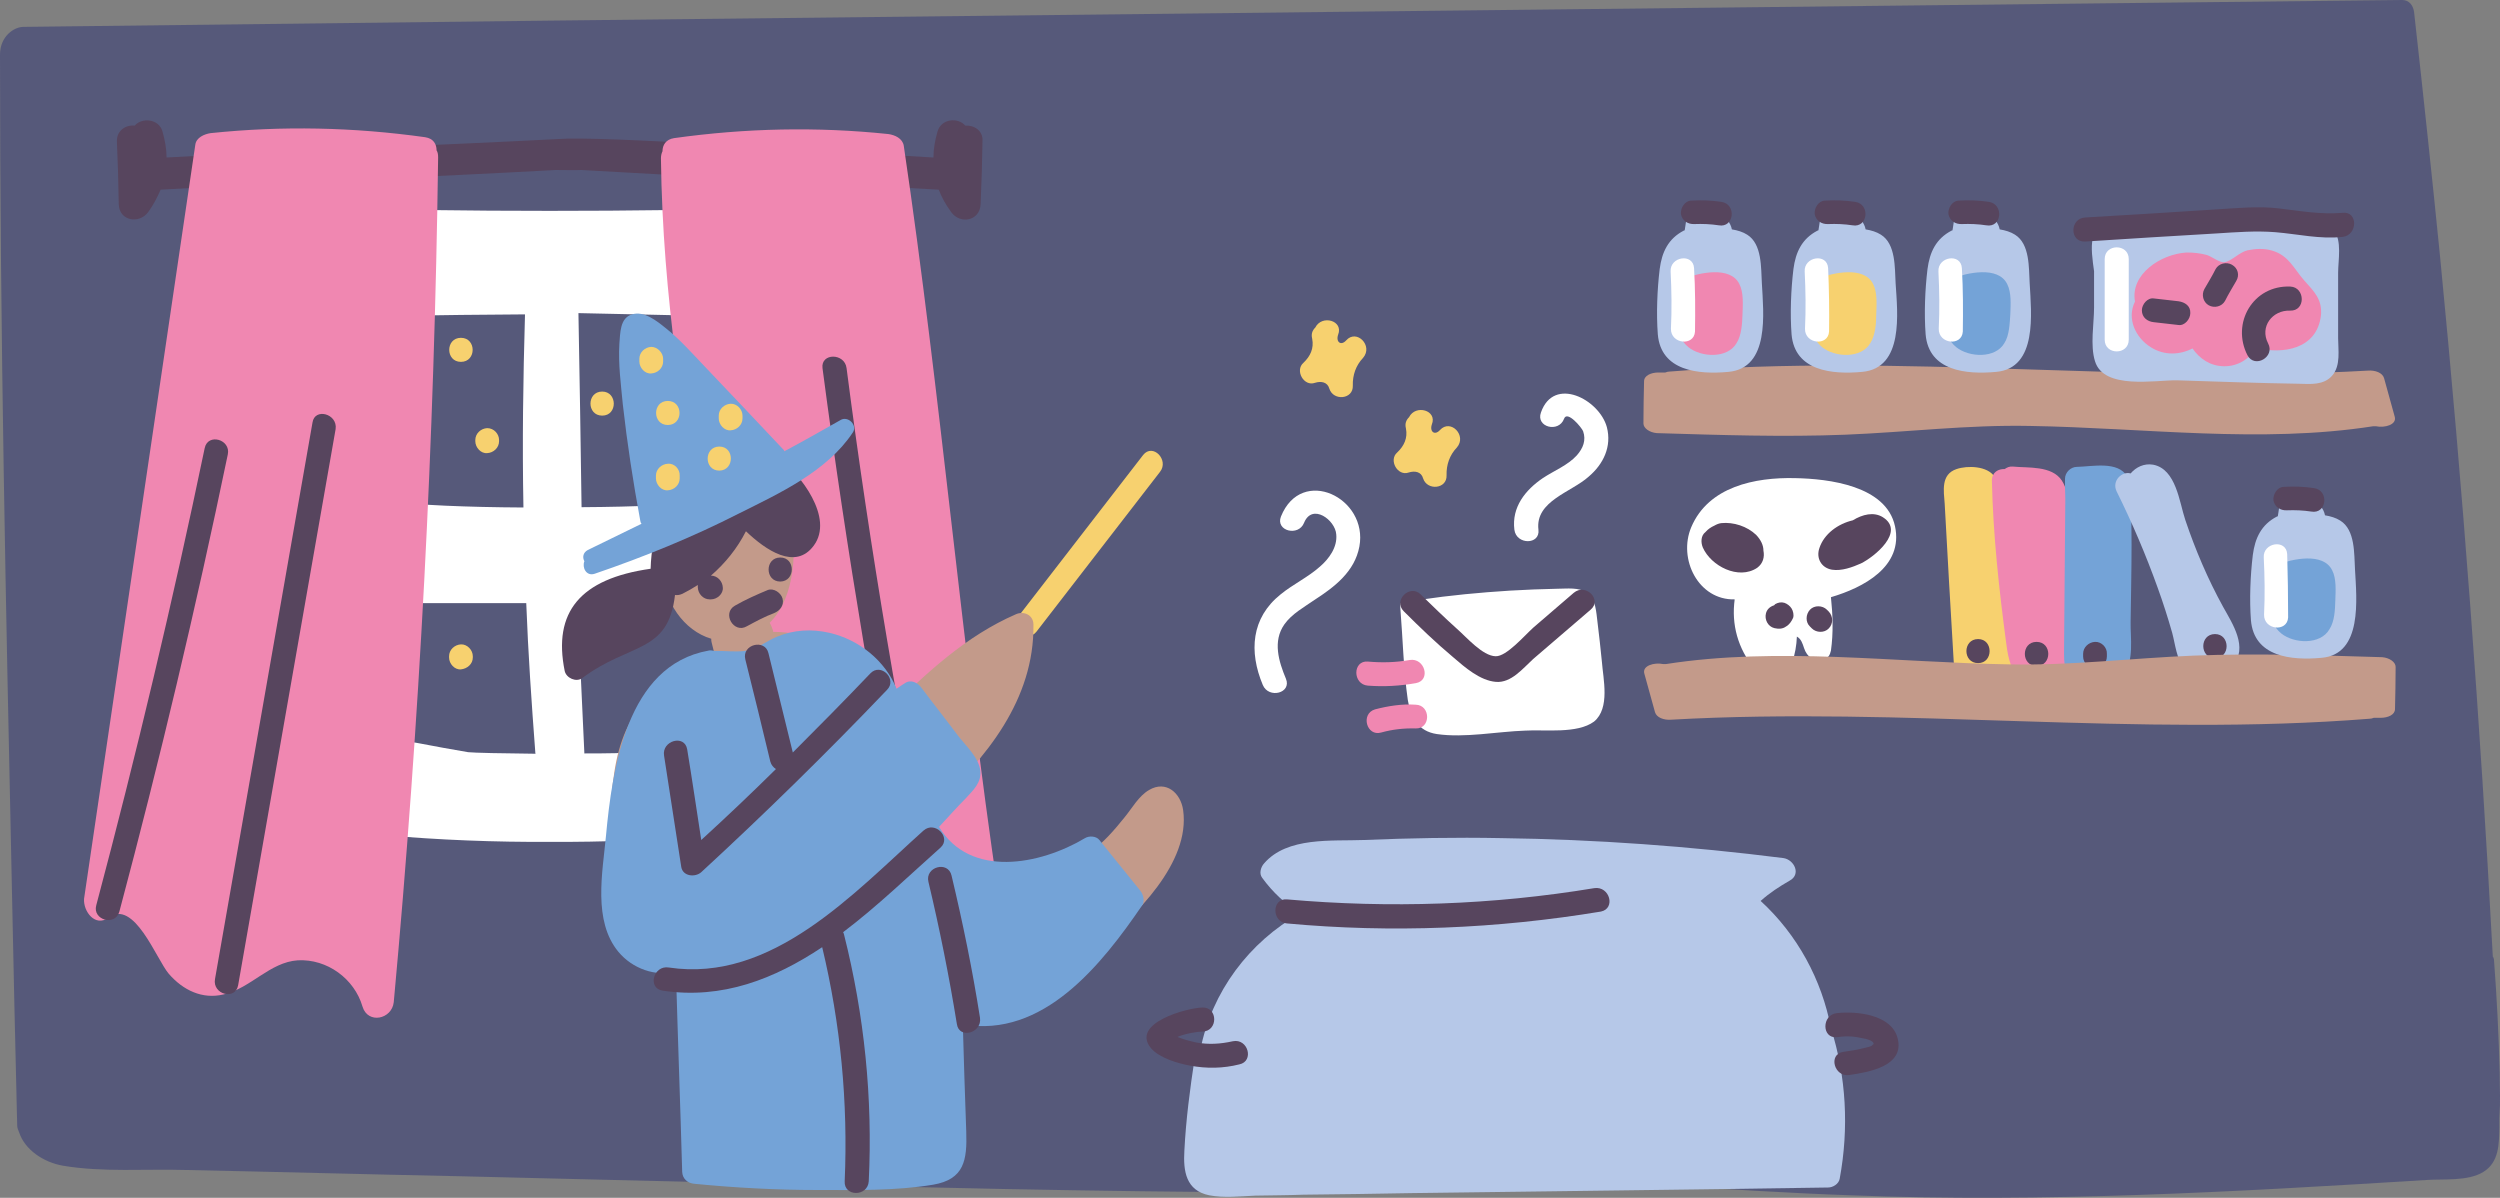
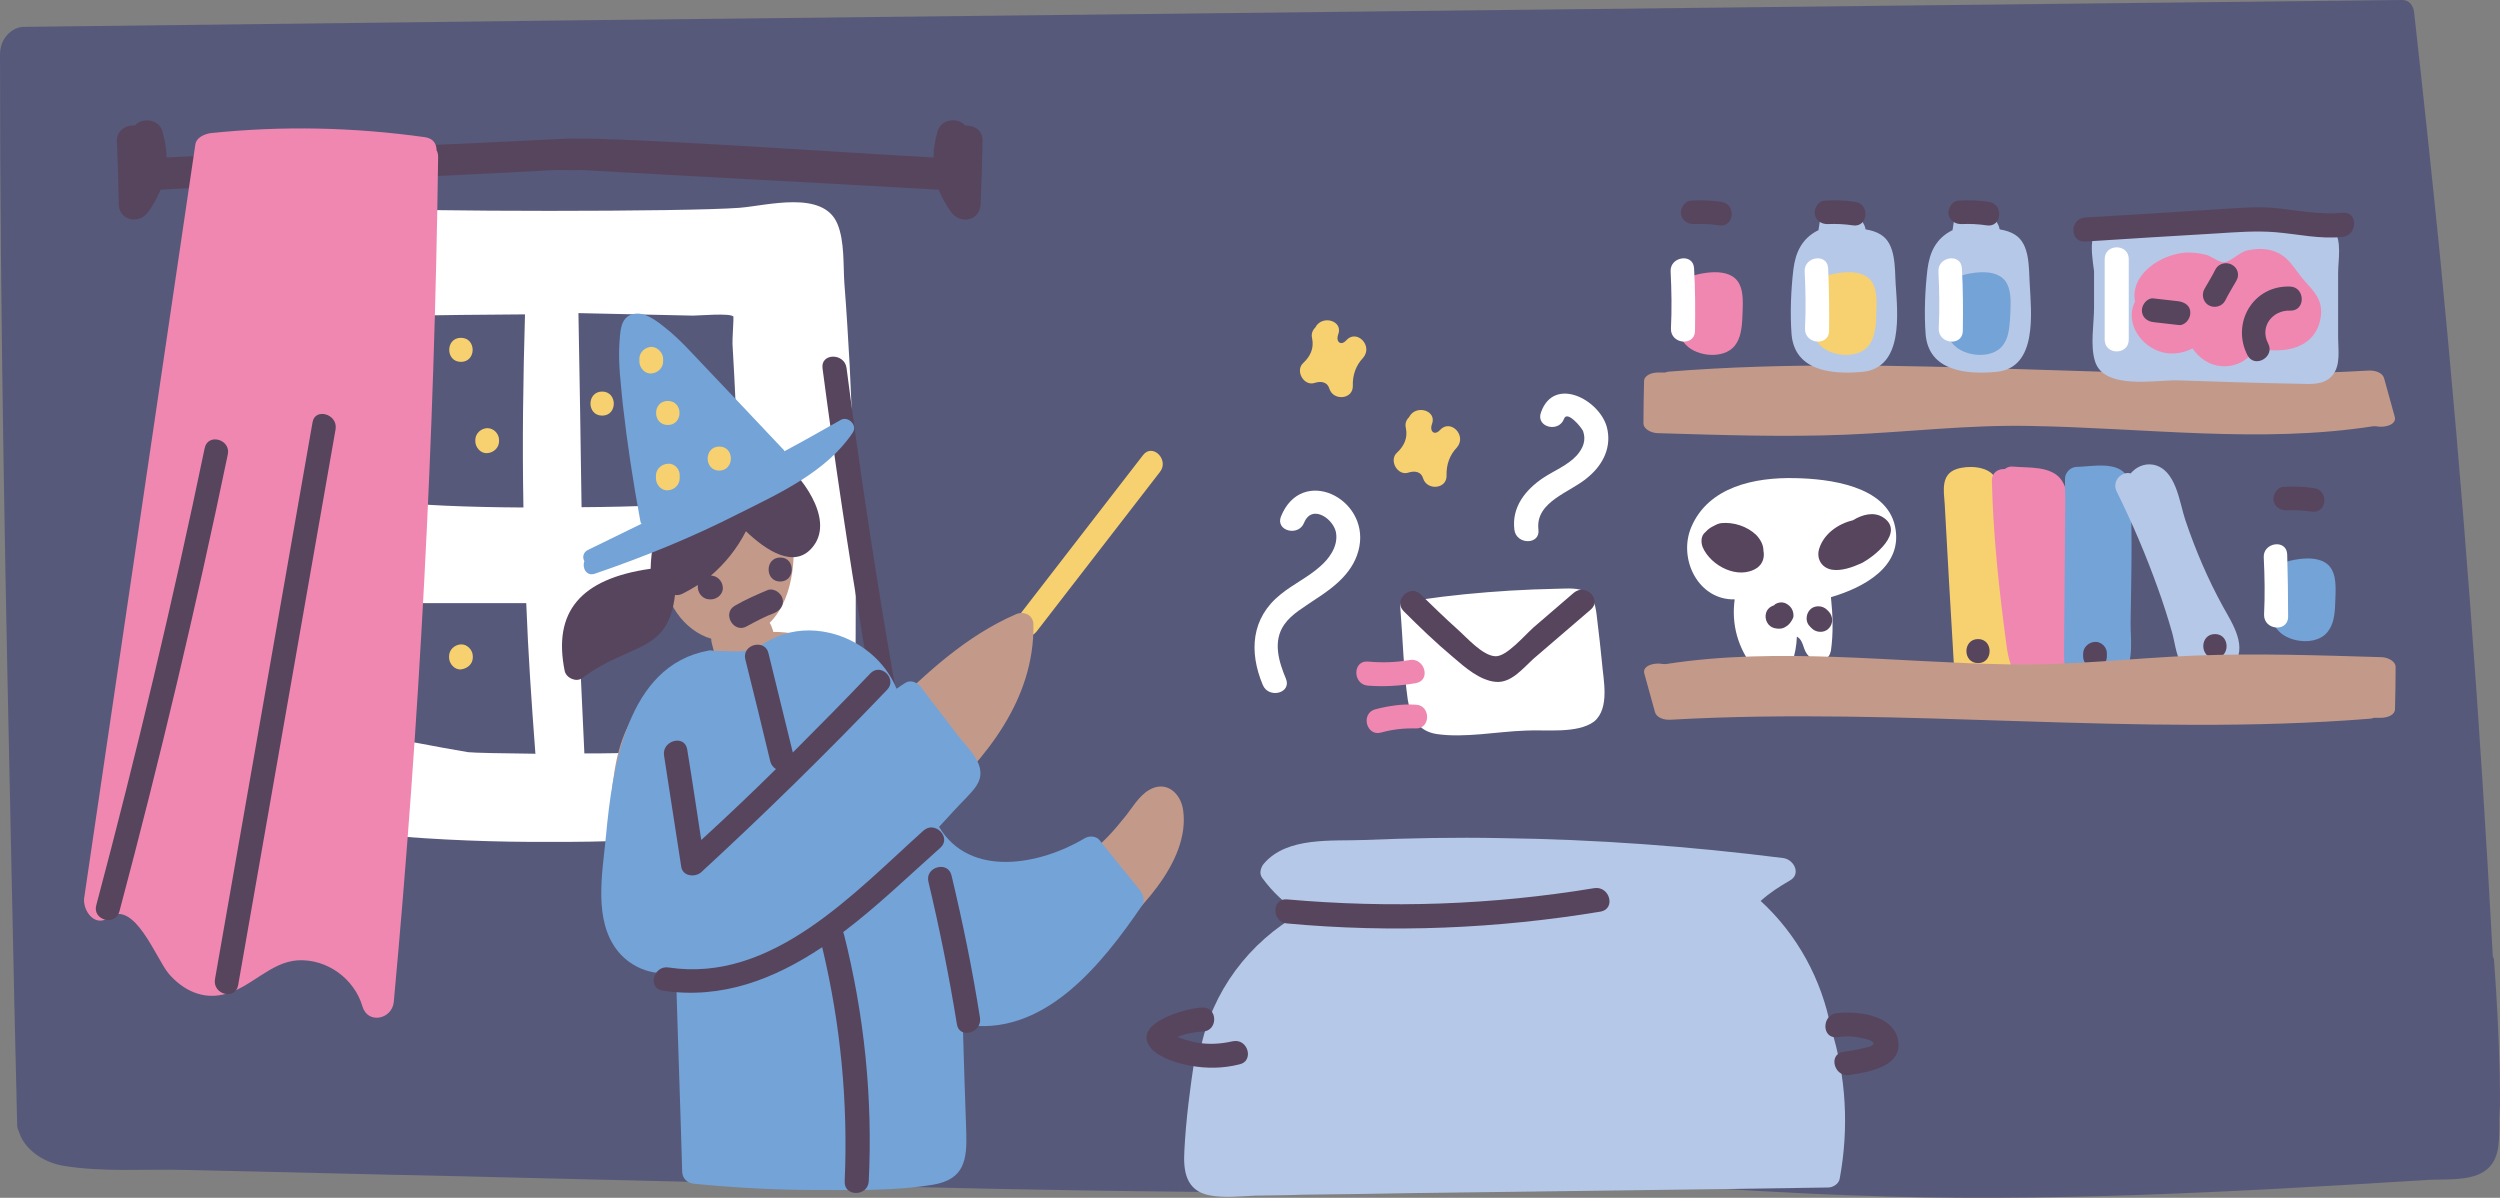
<svg xmlns="http://www.w3.org/2000/svg" version="1.1" id="Capa_1" x="0px" y="0px" viewBox="0 0 800 383.3" style="enable-background:new 0 0 800 383.3;" xml:space="preserve">
  <rect x="0" y="0" width="800" height="383.3" fill="#808080" stroke="none" />
  <g>
    <path d="M799.9,343.3c-0.3-11.9-0.9-23.9-1.8-35.8c0-0.5-0.1-1-0.4-1.4c-4-74.8-9.6-149.6-16.9-224.2 c-2.6-26-5.4-52.1-8.3-78.1c-0.3-2-1.5-3.8-3.8-3.8C669.9,1.1,571,2.2,472.2,3.3S274.4,5.5,175.6,6.6L7.5,8.6 C4.5,8.6,0,11.6,0,17.5C0,106.4,1.9,195.2,3.8,284c0.5,25.4,1.1,50.8,1.7,76.1c0,0.8,0.3,1.5,0.6,2.2c1.8,5.6,7.8,9.6,13.9,10.7 c12.8,2.2,26.7,1,39.6,1.4c29.2,0.6,58.3,1.4,87.6,2c58.2,1.4,116.6,2.9,174.8,4.1c57.7,1.1,115.3,1.7,173,0.1 c12.3-0.3,24.5-0.8,36.8-1.4c20.2,1.3,40.5,2.6,60.6,3.3c61.4,2.4,122.8-1.1,184-4.9c5.4-0.4,13.3,0.5,18.3-2.6 c5-3.1,5-8.9,5.1-14.2c0-1,0-2,0-3.1C800.2,351.4,799.9,349.6,799.9,343.3z" style="fill:#56597A;" />
    <g>
      <path d="M273.6,166.4c-0.3-16.5-0.9-32.9-1.7-49.4c-0.5-8.8-1-17.5-1.7-26.3c-0.4-5.9,0.1-13.4-2.2-19 c-4.5-11-22.5-5.9-31.4-5.2c-17.1,1.3-104.2,1.3-121.6,0c-8.9-0.6-26.9-5.7-31.4,5.2c-2.3,5.5-1.7,13-2.2,19 c-0.6,8.8-1.1,17.5-1.7,26.3c-0.9,16.5-1.4,32.9-1.7,49.4s-0.3,32.9,0,49.4c0.1,8.8,0.4,17.6,0.8,26.3c0.1,4.6-0.4,10.7,2,14.9 c2.9,5.4,8.6,6.1,14.2,7c7,1,14.2,1.8,21.2,2.6c17.7,1.8,35.5,2.7,53.4,2.8c0.4,0,9.3,0,9.6,0s2.7,0,2.9,0 c17.7-0.1,35.6-1,53.4-2.8c7.2-0.8,14.2-1.5,21.2-2.6c5.6-0.8,11.2-1.7,14.2-7c2.3-4.2,1.8-10.3,2-14.9c0.3-8.8,0.5-17.6,0.8-26.3 C273.9,199.3,273.9,182.8,273.6,166.4z M115.6,158.5c0.9,0.5,0.3-4.6,0.3-5.9c0.1-7,0.4-14.2,0.6-21.2c0.3-7,0.6-14.2,1.1-21.2 c0-0.8-0.5-8.6-0.3-8.8c1-1.1,11.1-0.3,12.9-0.3c9.3-0.3,24.6-0.4,37.8-0.5c-0.6,20.6-0.9,41.1-0.5,61.8 c-18-0.1-34.7-0.8-41.1-1.9C124.4,160,117.3,159.9,115.6,158.5z M149.8,240.7c-5.4-0.9-10.7-1.9-16-2.9c-1.7-0.4-8.4-0.8-9.6-2.2 c-1.4-1.7-0.8-5.9-0.9-7.7c-0.1-5.5-0.3-11.1-0.3-16.6c0-3.3,0-6.6,0.1-10c0-2.3,1-6.4,0.3-8.3c0.6,0,1.1,0,1.8,0 c2.8,0.5,6.8,0,9.6,0c11.2,0,22.3,0,33.6,0c0.6,16,1.7,31.9,2.9,47.8c0,0.1,0,0.3,0.1,0.4C161,241.1,151.6,240.9,149.8,240.7z M227.7,235.6c-1.1,1.4-7.9,1.8-9.6,2.2c-5.4,1.1-10.6,2-16,2.9c-1.3,0.3-7.4,0.4-15.1,0.4c-0.8-16.1-1.4-32-2.3-48.1 c10.7,0,21.6,0,32.3,0c2.8,0,6.9,0.5,9.6,0c0.6,0,1.1,0,1.8,0c-0.9,1.9,0.1,6,0.3,8.3c0,3.3,2.4,7.7,2.4,11 c0,5.5-2.3,10.1-2.6,15.7C228.4,229.7,229.1,233.9,227.7,235.6z M225.6,160.4c-6.3,1.1-22.1,1.8-39.5,1.9 c-0.3-20.7-0.6-41.4-1-62.1h0.1c12.3,0.3,24.4,0.5,36.6,0.8c1.8,0,11.9-0.9,12.9,0.3c0.1,0.3-0.4,8-0.3,8.8 c0.4,7,0.8,14.2,1.1,21.2c0.3,7,0.5,14.2,0.6,21.2c0,1.1-0.6,6.4,0.3,5.9C234.5,159.9,227.5,160,225.6,160.4z" style="fill:#FFFFFF;" />
      <path d="M308.9,40.2c-2.3-2.7-7.7-2.3-8.9,1.9c-0.8,2.8-1.3,5.6-1.3,8.3c-39.2-2.2-106.5-7-120.3-5.9 c-38.4,2-87.7,3.8-125.1,5.9c0-2.7-0.5-5.5-1.3-8.3c-1.1-4.1-6.6-4.6-8.9-1.9c-2.8-0.3-5.7,1.5-5.7,4.9c0.3,6.8,0.5,13.4,0.6,20.2 c0.1,5.4,6.5,6.5,9.4,2.6c1.7-2.3,2.9-4.7,4-7.2c39.7-2.3,86.7-4.1,126.4-6.3c0.4,0,7.8,0.1,8.2,0c38.6,2.2,75.8,4.1,114.4,6.3 c0.9,2.4,2.3,4.9,4,7.2c2.9,4,9.2,2.8,9.4-2.6c0.3-6.8,0.5-13.4,0.6-20.2C314.6,41.8,311.7,40,308.9,40.2z" style="fill:#57455E;" />
      <g>
-         <path d="M319.6,286.9c-11.9-80.4-18.5-159.9-30.4-240.3c-0.4-2.3-2.8-3.4-4.9-3.7c-22.9-2.4-45.7-1.9-68.6,1.3 c-2.6,0.4-3.7,2.2-3.7,4.2c-0.3,0.6-0.5,1.4-0.5,2.3c1.1,90.3,27.7,152.7,23.2,269.4c-0.3,5.5,8.3,7.2,10,1.4 c2.6-8.9,2.3-14.4,11.7-13.9c9.2,0.4,15.1,8.8,23.7,10.9c6.9,1.7,13.3-1.4,17.6-6.6c4-4.7,11.1-24.1,19.4-17.9 C321.4,296.7,320.1,290.6,319.6,286.9z" style="fill:#F087B1;" />
-       </g>
+         </g>
      <path d="M34.6,293.7c8.3-6.3,15.4,13.2,19.4,17.9c4.5,5.2,10.7,8.3,17.6,6.6c8.7-2,14.7-10.3,23.7-10.9 c9.4-0.5,18.1,5.9,20.7,14.8c1.7,5.7,9.4,4.1,10-1.4c8.3-89.9,13-180,14.2-270.3c0-0.9-0.1-1.7-0.5-2.3c0-2-1-3.8-3.7-4.2 c-22.9-3.2-45.6-3.7-68.6-1.3c-2,0.3-4.6,1.4-4.9,3.7c-11.9,80.4-23.7,160.9-35.6,241.3C26.6,291.7,30.5,296.7,34.6,293.7z" style="fill:#F087B1;" />
      <path d="M147.5,108.1c-5,0-5,7.7,0,7.7C152.5,115.8,152.5,108.1,147.5,108.1z" style="fill:#F7D16F;" />
      <path d="M155.9,137c-2,0.1-3.8,1.7-3.8,3.8v0.4c0,2,1.8,4,3.8,3.8c2-0.1,3.8-1.7,3.8-3.8v-0.4 C159.7,138.9,158.1,137,155.9,137z" style="fill:#F7D16F;" />
      <path d="M147.5,206.2c-2,0.1-3.8,1.7-3.8,3.8v0.4c0,2,1.8,4,3.8,3.8s3.8-1.7,3.8-3.8V210 C151.3,208,149.5,206.1,147.5,206.2z" style="fill:#F7D16F;" />
      <path d="M192.7,125.3c-5,0-5,7.7,0,7.7S197.6,125.3,192.7,125.3z" style="fill:#F7D16F;" />
      <path d="M299.9,290.6c-11.7-57.2-21.5-114.8-29-172.8c-0.6-4.9-8.3-4.9-7.7,0c7.7,58.6,17.5,116.8,29.2,174.8 C293.5,297.5,300.8,295.5,299.9,290.6z" style="fill:#57455E;" />
      <path d="M100,135.2C89.6,194.6,79.2,254,68.8,313.3c-0.9,4.9,6.5,6.9,7.4,2C86.6,256,97,196.6,107.4,137.3 C108.1,132.4,100.7,130.4,100,135.2z" style="fill:#57455E;" />
      <path d="M65.5,143.4c-10.2,49-21.8,97.8-34.7,146.3c-1.3,4.7,6.1,6.8,7.4,2c12.9-48.4,24.5-97.2,34.7-146.3 C73.9,140.6,66.5,138.5,65.5,143.4z" style="fill:#57455E;" />
    </g>
    <g>
      <path d="M585.9,329c-2.9-15.4-10.7-29.9-22.5-40.7c2.9-2.6,6-4.6,9.3-6.5c3.7-2,1.5-6.6-1.9-7.2 c-30-3.8-60.1-6-90.4-6.4c-14.7-0.3-29.4,0-44,0.6c-10.2,0.4-24.5-1.1-31.9,7.5c-1,1.1-1.7,3.2-0.6,4.6c3.4,4.7,7.5,8.4,12.1,11.4 c-16.3,9.2-28.2,25-31.9,43.7c-0.9,0.4-1.7,1.1-1.8,2.6c-1.5,9.8-2.8,19.7-3.3,29.6c-0.4,6.6,0.5,12.8,8,14.3 c4.6,0.9,10,0.3,14.7,0.1c5.1-0.1,10.2-0.1,15.3-0.3c11.5-0.1,22.9-0.3,34.3-0.5c44.6-0.6,89.1-1.1,133.7-1.8 c1.5,0,3.4-1.1,3.7-2.8C591.7,361,590.8,344.5,585.9,329z" style="fill:#B6C8E8;" />
      <path d="M394.5,333.2c-4,0.9-7.8,1.1-11.7,0.4c-1.8-0.4-3.4-0.8-5-1.4c-0.4-0.1-0.8-0.3-1-0.4c2.6-1.1,6.6-1.7,8-1.7 c5-0.1,5-7.8,0-7.7c-4.9,0.1-23.1,5-16.5,13c2.7,3.2,8.7,4.9,12.5,5.6c5.4,1,10.6,0.9,15.8-0.4 C401.4,339.6,399.4,332.2,394.5,333.2z" style="fill:#57455E;" />
      <path d="M607.2,332.1c-2-7.5-13.2-8.6-19.4-7.9c-4.9,0.5-4.9,8.2,0,7.7c2.2-0.3,4.3-0.4,6.5,0 c1.1,0.3,4.7,0.6,5.2,1.9c0,0.1,0.1,0.3,0.1,0.3c-0.1,0-0.3,0.1-0.5,0.4c-0.5,0.5-1.7,0.6-2.3,0.8c-2.3,0.6-4.7,1-7,1.3 c-4.9,0.8-2.8,8.2,2,7.4C597.9,343.1,609.7,341.2,607.2,332.1z" style="fill:#57455E;" />
      <path d="M510.2,284.2c-32.6,5.4-65.5,6.5-98.4,3.6c-4.9-0.4-4.9,7.3,0,7.7c33.6,3.1,67.2,1.7,100.5-3.8 C517.1,290.7,515.1,283.5,510.2,284.2z" style="fill:#57455E;" />
    </g>
    <g>
      <path d="M365.8,145.6c-13.2,17-26.3,34.1-39.5,51.1c-2.9,3.8,2.4,9.3,5.4,5.4c13.2-17,26.3-34.1,39.5-51.1 C374.2,147.2,368.9,141.7,365.8,145.6z" style="fill:#F7D16F;" />
      <g>
        <path d="M378.6,259.2c-0.8-5.5-5.5-9.6-10.9-6.4c-3.3,1.9-5.5,5.9-7.8,8.7c-3.3,4.1-6.8,8.2-11.1,11.2 c-17.2,12.4-40.3,7.9-53.2-8.3c-0.8-0.9-1.7-1.3-2.6-1.3c1.9-1.7,3.8-3.4,5.7-5.1c16.9-15.2,32.3-34.2,32-58.1 c0-3.2-3.2-4.5-5.7-3.3c-15.8,6.9-28.3,18.5-40.6,30.6c-0.3-0.8-0.6-1.4-0.9-1.9c-2.2-4.9-5.5-9.2-9.4-12.8 c-7.4-6.6-16.9-10.3-26.7-10.3c0-0.1,0-0.1,0-0.3c-0.3-0.9-0.6-1.8-1.1-2.6c8.4-8.4,8.8-24,6.5-35c-2.7-12.8-18-24.9-29.5-13.4 c-0.6,0.6-1,1.3-1.1,2c-7.4,7-10.6,20.4-10.2,29.5c0.4,10.1,6.8,19.4,15.6,22c0,0.4,0,0.8,0.1,1.1c0.3,1.1,0.6,2.4,0.9,3.6 c0,0.1,0.1,0.3,0.1,0.5c-7.4,3.4-14.8,7.3-20.7,13c-6.8,6.6-10,15.2-11.4,24.4c-1.7,10.9-1.9,22-1.3,32.9 c0.4,7.5-0.3,20.6,6.4,25.8c5.9,4.6,14.3,2.8,21.1,1c0,22.2,0.1,44.3,0.1,66.5c0,2.8,2.4,4.1,4.9,3.7l0,0c0.3,0,0.4,0.1,0.6,0.1 c13.2,1,26.4,1.5,39.6,1.3c5.7-0.1,11.5-0.4,17.4-0.8c4.7-0.3,11.4,0.3,15.8-1.8c4-1.9,4.2-5.7,4.5-9.7 c0.4-5.7,0.5-11.5,0.4-17.4c-0.1-7.3-0.6-14.4-1.4-21.6c-0.1-2.8-0.4-5.5-0.5-8.3c17.6,3.3,34.3-4.5,47.6-16 C363.1,293.2,381,276.2,378.6,259.2z" style="fill:#C39A8A;" />
        <path d="M239.9,203.6v0.1C239.9,203.8,239.9,203.8,239.9,203.6L239.9,203.6z" style="fill:#C39A8A;" />
      </g>
      <path d="M364.8,284.9c-4.3-5.4-8.7-10.7-13-16.1c-1-1.3-3.3-1.4-4.6-0.6c-14.4,8.6-36.8,12.9-46.7-3.6 c2.9-3.1,5.7-6.3,8.7-9.3c2.2-2.4,4.9-4.9,4.5-8.6c-0.4-4.3-4.9-8.3-7.3-11.5c-3.8-5.1-7.8-10.1-11.6-15.2 c-1.1-1.5-3.3-2.7-5.2-1.4c-0.9,0.6-1.8,1.1-2.7,1.8c-3.6-8.9-11.9-15.7-21.5-17.9c-5.6-1.3-11.5-1-16.9,1.3 c-3.6,1.5-6.4,4.1-10.2,4.5c-3.3,0.4-6.5-0.1-9.7,0c-0.6-0.1-1.3-0.3-1.9-0.1c-26.2,4.7-30.8,37.9-32.8,59.4 c-1.1,11.7-4.2,27.1,4,37c4.5,5.4,11.9,8,18.4,6.3c0.6,21.3,1.4,42.6,2,64.1c0.1,2.2,1.7,3.6,3.8,3.8c13.2,1.3,26.4,2,39.6,2 c12.1,0,24.9,0.3,36.9-1.7c10-1.7,10.9-7.9,10.6-17c-0.4-11.5-0.8-22.9-1.1-34.3c25.7,4.5,44.4-19,57.6-38.4 C366.3,287.9,365.8,286.1,364.8,284.9z" style="fill:#74A3D7;" />
      <path d="M249.1,146.4c-9.6-7.2-20.9-5.4-28.6,3.4c-7.8,8.9-12,20.4-12.3,32.2c-22.6,3.2-31.3,13.9-27.5,32.7 c0.5,2.3,3.7,3.7,5.6,2.3c15.3-11.5,27.5-7.7,29.7-26.6c0.8,0.1,1.5,0,2.4-0.4c1.8-0.9,3.3-1.8,4.9-2.8c0,0.3,0,0.5,0,0.8 c0.1,2,1.7,3.8,3.8,3.8h0.4c2,0,4-1.8,3.8-3.8c-0.1-2-1.7-3.8-3.8-3.8c4.6-4,8.4-8.7,11.2-14.2c6.3,6,15.8,12.6,21.7,4.6 C267,165.7,256.1,151.7,249.1,146.4z" style="fill:#57455E;" />
      <path d="M269,134.4c-6,3.4-12,6.8-18,10c0-0.1-0.1-0.1-0.1-0.3c-8.8-9.3-17.7-18.8-26.6-28.1 c-3.6-3.8-7.2-7.8-11.4-11.1c-2.7-2.2-6.9-5.5-10.6-4.3c-4,1.1-3.8,6.1-4.1,9.4c-0.4,6.5,0.5,13,1.1,19.4 c1.4,12.5,3.3,24.9,5.6,37.3c0.1,0.4,0.1,0.6,0.4,0.9c-5.7,2.8-11.5,5.6-17.2,8.4c-1.5,0.8-1.8,2.3-1.1,3.6c-0.8,2,0.6,4.9,3.3,4 c15.8-5.4,31.3-11.7,46.2-19.3c13-6.5,28.1-13.4,36.4-25.9C274.5,136,271.3,133,269,134.4z" style="fill:#74A3D7;" />
      <path d="M213.7,148.4c-2,0.1-3.8,1.7-3.8,3.8v0.9c0,2,1.8,4,3.8,3.8c2-0.1,3.8-1.7,3.8-3.8v-0.9 C217.6,150.2,215.9,148.2,213.7,148.4z" style="fill:#F7D16F;" />
      <path d="M208.4,111c-2,0.1-3.8,1.7-3.8,3.8v0.9c0,2,1.8,4,3.8,3.8c2-0.1,3.8-1.7,3.8-3.8v-0.9 C212.2,112.9,210.4,111,208.4,111z" style="fill:#F7D16F;" />
-       <path d="M233.8,129.2c-2,0.1-3.8,1.7-3.8,3.8v0.9c0,2,1.8,4,3.8,3.8c2-0.1,3.8-1.7,3.8-3.8V133 C237.6,131,235.8,129.1,233.8,129.2z" style="fill:#F7D16F;" />
      <path d="M213.7,128.3c-5,0-5,7.7,0,7.7C218.7,136,218.7,128.3,213.7,128.3z" style="fill:#F7D16F;" />
      <path d="M230.2,142.9c-5,0-5,7.7,0,7.7C235.1,150.5,235.1,142.9,230.2,142.9z" style="fill:#F7D16F;" />
      <path d="M249.7,178.4c-5,0-5,7.7,0,7.7C254.6,186,254.6,178.4,249.7,178.4z" style="fill:#57455E;" />
      <path d="M250.4,191.5c-0.5-1.8-2.8-3.4-4.7-2.7c-3.6,1.5-7.2,3.1-10.5,5c-4.3,2.4-0.4,9.1,3.8,6.6 c2.8-1.5,5.7-3.1,8.7-4.2C249.6,195.4,251,193.7,250.4,191.5z" style="fill:#57455E;" />
      <path d="M278.5,215.5c-8.2,8.6-16.5,17-24.8,25.3c-2.6-10.6-5.2-21.2-7.8-31.8c-1.1-4.7-8.6-2.8-7.4,2 c2.7,10.9,5.4,21.7,8,32.7c0.3,1.1,1,1.9,1.8,2.4c-7.8,7.7-15.8,15.3-23.9,22.7c-1.5-9.7-2.9-19.3-4.5-29c-0.8-4.9-8.2-2.8-7.4,2 c1.8,11.9,3.7,23.7,5.5,35.6c0.5,3.1,4.5,3.4,6.4,1.7c20.4-18.8,40.2-38.2,59.4-58.3C287.3,217.4,281.9,211.9,278.5,215.5z" style="fill:#57455E;" />
      <path d="M295.5,265.8c-22.2,19.9-48.4,48.8-81.5,43.8c-4.9-0.8-6.9,6.6-2,7.4c19.2,2.9,35.9-3.8,51.1-13.9 c5.9,24.6,8.3,49.7,7.2,74.9c-0.3,5,7.4,5,7.7,0c1.3-26.6-1.4-53.1-7.9-78.9c-0.1-0.3-0.1-0.5-0.3-0.8 c11.1-8.4,21.3-18.3,31.2-27.1C304.5,268,299.2,262.5,295.5,265.8z" style="fill:#57455E;" />
      <path d="M313.6,325.7c-2.4-15.3-5.5-30.4-9.1-45.5c-1.1-4.9-8.6-2.8-7.4,2c3.6,15.1,6.6,30.1,9.1,45.5 C306.9,332.6,314.3,330.6,313.6,325.7z" style="fill:#57455E;" />
    </g>
    <g>
      <path d="M460.8,137.6c-1.7,1.9-3.4,0.5-2.6-1.8c1.8-4.5-5.2-6.5-7.3-2.3c-0.9,0.9-1.4,2-1,3.6 c0.6,3.1-0.6,5.6-2.8,7.7c-2.8,2.4,0.1,7.7,3.7,6.4c1.9-0.6,4-0.3,4.6,1.9c1.3,4,7.7,3.4,7.5-1c-0.1-3.4,1-6.5,3.3-8.9 C469.5,139.4,464.2,133.9,460.8,137.6z" style="fill:#F7D16F;" />
      <path d="M430.8,108.9c-1.7,1.9-3.4,0.5-2.6-1.8c1.8-4.5-5.2-6.5-7.3-2.3c-0.9,0.9-1.4,2-1,3.6 c0.6,3.1-0.6,5.6-2.8,7.7c-2.8,2.4,0.1,7.7,3.7,6.4c1.9-0.6,4-0.3,4.6,1.9c1.3,4,7.7,3.4,7.5-1c-0.1-3.4,1-6.5,3.3-8.9 C439.5,110.6,434.1,105.2,430.8,108.9z" style="fill:#F7D16F;" />
    </g>
    <g>
      <path d="M525.9,135.5c0,1.5,1.9,2.9,4.3,3.1c20.2,0.6,40.3,1.3,60.4,0.5c19.8-0.8,38.9-3.2,58.9-2.8 c36.8,0.6,73.9,5.7,109.9,0.1c0.1,0,0.3,0,0.5,0c0.1,0,0.3,0,0.4,0c2.8,0.6,6.8-0.5,6-3.1c-1.1-4.1-2.3-8.2-3.4-12.3 c-0.5-1.7-2.8-2.6-5.2-2.4c-74.3,4.2-149.4-5.6-223.4,0.3c-0.5,0-0.9,0.1-1.4,0.3h-2.2c-2.4,0-4.6,1-4.6,2.8 C526,126.3,525.9,130.9,525.9,135.5z" style="fill:#C39A8A;" />
      <g>
        <path d="M606.4,168.4c-2.8-13-21.2-15.2-32-15.4c-12.8-0.3-27.7,2.7-33.2,15.7c-4.3,10.2,2.3,23.4,13.9,23.1 c-1.1,8,1,15.7,6.3,22.2c1.5,1.9,4.6,0.6,5.1-1.4c0.1-0.6,0.4-1.3,0.5-2c0.3,0.8,0.5,1.5,0.9,2.2c1.1,2.6,4.9,1.5,5.6-0.8 c0.9-2.7,1.4-5.5,1.5-8.3c1.4,0.8,1.8,2.2,2.3,3.7c0.9,2.8,3.3,4.7,6.3,3.7c1.4-0.5,2-1.5,2.3-2.9c0.8-5.7,0.6-11.4,0-17.1 C596.1,188.1,609.2,181.4,606.4,168.4z" style="fill:#FFFFFF;" />
        <path d="M564.3,176.2c0-1.7-0.8-3.4-2.3-5c-2.9-2.8-7.3-4.2-11.2-3.8c-0.8,0.1-1.5,0.4-2.2,0.8c-1.1,0.5-2,1.1-2.8,2 c0,0,0,0.1-0.1,0.1c-1.4,1.1-1.5,3.2-0.8,4.9c2.6,5.9,11.4,10.5,17.4,6.5C564.2,180.3,564.7,178.2,564.3,176.2z" style="fill:#57455E;" />
        <path d="M602.5,165.5c-2.9-1.8-6.5-0.9-9.6,1c-4.7,1.1-9.2,4.3-10.7,8.9c-1.1,3.2,0.6,6.3,4,6.9 c3.1,0.5,6.6-0.8,9.3-2C599.8,178.2,609.8,170.1,602.5,165.5z" style="fill:#57455E;" />
        <path d="M573.3,194.7c-0.5-0.8-1.4-1.5-2.3-1.8c-1-0.3-2-0.1-2.9,0.4c-0.1,0.1-0.3,0.3-0.4,0.4 c-1.3,0.4-2.3,1.3-2.6,2.6c-0.5,1.9,0.6,4.2,2.7,4.7c1.3,0.3,2.6,0.3,3.7-0.5c1.1-0.6,1.8-1.7,2.3-2.8 C574.1,196.8,573.8,195.5,573.3,194.7z" style="fill:#57455E;" />
        <path d="M585.2,195.7c-0.3-0.3-0.4-0.4-0.6-0.6c-1.4-1.4-4-1.5-5.4,0c-1.4,1.5-1.5,4,0,5.4c0.3,0.3,0.4,0.4,0.6,0.6 c1.4,1.4,4,1.5,5.4,0C586.6,199.7,586.7,197.3,585.2,195.7z" style="fill:#57455E;" />
      </g>
      <g>
        <g>
          <path d="M748.2,87.3c0-4,1.3-10.3-1.4-13.7c-5.2-6.8-21.6-3.7-28.5-2.7c-7.2,0.9-14,2-21.3,1.8 c-6.5-0.3-13.5-2.3-19.9-2c-9.4,0.4-8,8.8-7,16.1c0,3.8,0,7.8,0,11.6c0,5.2-1.3,12.1,0.3,17.2c2.8,9.2,19.3,6,26.2,6.1 c13,0.4,26,0.9,39.1,1.1c3.7,0.1,7.9,0.5,10.6-2.6c2.8-3.2,1.9-8.3,1.9-12C748.2,101.4,748.2,94.4,748.2,87.3z" style="fill:#B6C8E8;" />
          <path d="M737.4,89.8c-3.4-3.8-4.9-8-10.3-9.6c-2.6-0.8-5.4-0.6-7.9-0.1c-2.6,0.6-5,3.4-7.3,3.8 c-1.5,0.3-4.1-1.8-5.7-2.3c-2.2-0.6-4.3-0.8-6.5-0.8c-8.3,0.5-18.1,7-16.5,15.7c-2.7,5.4,0.1,11.6,5.2,14.7 c4.2,2.6,9.1,2.4,13.2,0.3c2.3,3.3,5.6,5.6,10,5.7s8.3-2.3,10.3-5.9c8.7,2.2,19.5,0.4,20.8-10.3 C743.2,95.8,740.5,93.3,737.4,89.8z" style="fill:#F087B1;" />
          <path d="M714.2,84.7c-1.8-1-4.2-0.4-5.2,1.4c-1.1,2.2-2.4,4.3-3.6,6.4c-1,1.8-0.4,4.2,1.4,5.2 c1.8,1,4.2,0.4,5.2-1.4c1.1-2.2,2.4-4.3,3.6-6.4C716.7,88.1,716.2,85.8,714.2,84.7z" style="fill:#57455E;" />
          <path d="M697.1,96.4c-2.7-0.3-5.2-0.6-7.9-0.9c-2-0.3-3.8,1.9-3.8,3.8c0,2.3,1.8,3.6,3.8,3.8 c2.7,0.3,5.2,0.6,7.9,0.9c2,0.3,3.8-1.9,3.8-3.8C701,97.9,699.2,96.7,697.1,96.4z" style="fill:#57455E;" />
          <path d="M732.9,91.7c-11.9-0.5-19,11.7-13.7,22c2.3,4.3,8.9,0.5,6.6-3.8c-2.8-5.4,1.4-10.7,7-10.5 C737.9,99.6,737.7,91.9,732.9,91.7z" style="fill:#57455E;" />
          <path d="M749.6,68.1c-6.9,0.6-13.5-0.6-20.3-1.4c-6.6-0.8-13.3-0.1-20,0.3c-14,0.9-28.1,1.8-42.1,2.6 c-4.9,0.3-5,7.9,0,7.7c14-0.9,28.1-1.8,42.1-2.6c6.3-0.4,12.5-0.9,18.8-0.4c7.3,0.6,14.2,2.3,21.6,1.5 C754.5,75.2,754.6,67.5,749.6,68.1z" style="fill:#57455E;" />
        </g>
        <path d="M673.5,82.9v25.8c0,5,7.7,5,7.7,0V82.9C681.2,77.9,673.5,77.9,673.5,82.9z" style="fill:#FFFFFF;" />
      </g>
      <g>
        <path d="M645,208.1c-0.4-4.1-0.9-8.3-1.4-12.4l-2.6-23.5c-0.5-4.1-0.9-8.3-1.4-12.4c-0.3-2.4-0.1-5.2-1.4-7.3 c-2.2-3.4-8.6-3.6-12.1-2.4c-5.1,1.7-4.1,7-3.8,11.1c0.9,16.9,1.9,33.8,2.9,50.7c0.1,2,1.4,3.2,2.9,3.6c0.6,1,1.7,1.8,3.2,1.9 c3.8,0.3,10.7,0.9,13.3-2.9C645.8,212.6,645.3,210.3,645,208.1z" style="fill:#F7D16F;" />
        <path d="M662.4,198.5c0.1-8.7-0.1-17.2-0.4-25.9c-0.3-5.5,1-13.9-2.2-18.8c-3.2-4.9-10.9-4-15.7-4.5 c-1.1-0.1-1.9,0.3-2.6,0.8c-2-0.1-4.1,1-4.1,3.7c0.4,17.5,2.3,34.9,4.6,52.1c0.6,4.9,1.7,10.3,6.5,12.9c4.2,2.2,8.9,0.8,11.4-3.1 C663,210.9,662.3,203.9,662.4,198.5z" style="fill:#F087B1;" />
        <path d="M681.8,199.1c0.1-8.3,0.3-16.6,0.3-24.8c0-4.1-0.1-8.3-0.1-12.4c0-3.1,0.4-6.6-1.3-9.4 c-2.9-5.1-11.2-3.2-16.1-3.1c-2,0-3.8,1.8-3.8,3.8c0,2.2,0,4.2,0.1,6.4c-0.1,16.1-0.3,32-0.4,48.1c0,4.3-0.3,9.4,5,10.5 c4,0.8,11.1,1,14-2.4C683,211.7,681.7,203.9,681.8,199.1z" style="fill:#74A3D7;" />
        <path d="M711.4,194.2c-4.9-8.9-8.9-18.3-12.1-27.8c-1.9-5.6-2.9-16.3-10.3-17.7c-2.9-0.5-5.5,0.8-7.2,2.8 c-2.7-0.8-6.1,2.3-4.5,5.7c5,10.1,9.4,20.4,13.2,31c1.7,4.7,3.2,9.4,4.6,14.3c1,3.7,1.4,8.6,4,11.6c3.7,4.5,11.9,2.8,15.4-1.1 C719.5,207.2,714.4,199.6,711.4,194.2z" style="fill:#B6C8E8;" />
        <path d="M633,204.5c-5,0-5,7.7,0,7.7C637.9,212.2,637.9,204.5,633,204.5z" style="fill:#57455E;" />
-         <path d="M651.7,205.4c-5,0-5,7.7,0,7.7C656.7,213.1,656.7,205.4,651.7,205.4z" style="fill:#57455E;" />
        <path d="M670.4,205.4c-2,0.1-3.8,1.7-3.8,3.8v0.9c0,2,1.8,4,3.8,3.8s3.8-1.7,3.8-3.8v-0.9 C674.3,207.2,672.5,205.3,670.4,205.4z" style="fill:#57455E;" />
        <path d="M708.8,202.9c-5,0-5,7.7,0,7.7S713.7,202.9,708.8,202.9z" style="fill:#57455E;" />
      </g>
      <path d="M766.6,213.4c0-1.5-1.9-2.9-4.3-3.1c-20.2-0.6-40.3-1.3-60.4-0.5c-19.8,0.8-38.9,3.2-58.9,2.8 c-36.8-0.6-73.9-5.7-109.9-0.1c-0.1,0-0.3,0-0.5,0c-0.1,0-0.3,0-0.4,0c-2.8-0.6-6.8,0.5-6,3.1c1.1,4.1,2.3,8.2,3.4,12.3 c0.5,1.7,2.8,2.6,5.2,2.4c74.3-4.2,149.4,5.6,223.4-0.3c0.5,0,0.9-0.1,1.4-0.3h2.2c2.4,0,4.6-1,4.6-2.8 C766.5,222.4,766.6,218,766.6,213.4z" style="fill:#C39A8A;" />
      <g>
-         <path d="M753.6,182.2c-0.3-5,0.1-12.6-4.7-15.6c-1.4-0.9-3.1-1.4-4.9-1.7c-0.8-4.3-6.3-7.2-11.5-5.6 c-1.7,0.5-2.9,1.5-3.2,3.3c-0.1,0.9-0.3,1.8-0.4,2.6c-0.1,0-0.1,0-0.3,0.1c-5,2.6-7,6.9-7.7,12.3c-0.8,6.6-1.1,14.3-0.6,20.9 c1,11.7,12.9,12.9,22.6,12C756.1,209.4,754.1,191.6,753.6,182.2z" style="fill:#B6C8E8;" />
        <path d="M740.5,156.2c-3.3-0.5-6.5-0.6-9.8-0.4c-2,0.1-3.4,2.4-3.2,4.3c0.4,2.2,2.3,3.3,4.3,3.2 c2.6-0.1,5.2,0,7.8,0.4C744.6,164.6,745.4,156.9,740.5,156.2z" style="fill:#57455E;" />
        <path d="M747.3,192.2c0.1-3.1,0.4-7-1-9.7c-2.9-5.9-12.9-3.6-17.6-1.8c-0.4,0.1-0.6,0.4-1,0.5 c-1,0.8-1.8,1.9-1.8,3.4c0.1,5.6-1,14,4.1,18.1c4.1,3.3,12.5,3.7,15.4-1.3C747.1,198.8,747.2,195.1,747.3,192.2z" style="fill:#74A3D7;" />
        <path d="M731.9,177.3c-0.3-4.9-7.8-3.7-7.5,1.1c0.3,6.1,0.4,12.1,0.1,18.3c-0.1,4.9,7.4,5.7,7.7,0.9 C732.2,190.9,732.1,184.1,731.9,177.3z" style="fill:#FFFFFF;" />
      </g>
      <g>
        <path d="M649.5,90.7c-0.3-5,0.1-12.6-4.7-15.6c-1.4-0.9-3.1-1.4-4.9-1.7c-0.8-4.3-6.3-7.2-11.5-5.6 c-1.7,0.5-2.9,1.5-3.2,3.3c-0.1,0.9-0.3,1.8-0.4,2.6c-0.1,0-0.1,0-0.3,0.1c-5,2.6-7,6.9-7.7,12.3c-0.8,6.6-1.1,14.3-0.6,20.9 c1,11.7,12.9,12.9,22.6,12C652.1,117.8,650,100.1,649.5,90.7z" style="fill:#B6C8E8;" />
        <path d="M636.5,64.6c-3.3-0.5-6.5-0.6-9.8-0.4c-2,0.1-3.4,2.4-3.2,4.3c0.4,2.2,2.3,3.3,4.3,3.2 c2.6-0.1,5.2,0,7.8,0.4C640.6,73,641.3,65.4,636.5,64.6z" style="fill:#57455E;" />
        <path d="M643.3,100.6c0.1-3.1,0.4-7-1-9.7c-2.9-5.9-12.9-3.6-17.6-1.8c-0.4,0.1-0.6,0.4-1,0.5 c-1,0.8-1.8,1.9-1.8,3.4c0.1,5.6-1,14,4.1,18.1c4.1,3.3,12.5,3.7,15.4-1.3C643,107.3,643.1,103.5,643.3,100.6z" style="fill:#74A3D7;" />
        <path d="M627.8,85.8c-0.3-4.9-7.8-3.7-7.5,1.1c0.3,6.1,0.4,12.1,0.1,18.3c-0.1,4.9,7.4,5.7,7.7,0.9 C628.2,99.3,628.2,92.6,627.8,85.8z" style="fill:#FFFFFF;" />
      </g>
      <g>
        <path d="M606.6,90.7c-0.3-5,0.1-12.6-4.7-15.6c-1.4-0.9-3.1-1.4-4.9-1.7c-0.8-4.3-6.3-7.2-11.5-5.6 c-1.7,0.5-2.9,1.5-3.2,3.3c-0.1,0.9-0.3,1.8-0.4,2.6c-0.1,0-0.1,0-0.3,0.1c-5,2.6-7,6.9-7.7,12.3c-0.8,6.6-1.1,14.3-0.6,20.9 c1,11.7,12.9,12.9,22.6,12C609.3,117.8,607.2,100.1,606.6,90.7z" style="fill:#B6C8E8;" />
        <path d="M593.7,64.6c-3.3-0.5-6.5-0.6-9.8-0.4c-2,0.1-3.4,2.4-3.2,4.3c0.4,2.2,2.3,3.3,4.3,3.2 c2.6-0.1,5.2,0,7.8,0.4C597.7,73,598.6,65.4,593.7,64.6z" style="fill:#57455E;" />
        <path d="M600.4,100.6c0.1-3.1,0.4-7-1-9.7c-2.9-5.9-12.9-3.6-17.6-1.8c-0.4,0.1-0.6,0.4-1,0.5 c-1,0.8-1.8,1.9-1.8,3.4c0.1,5.6-1,14,4.1,18.1c4.1,3.3,12.5,3.7,15.4-1.3C600.1,107.3,600.4,103.5,600.4,100.6z" style="fill:#F7D16F;" />
        <path d="M585,85.8c-0.3-4.9-7.8-3.7-7.5,1.1c0.3,6.1,0.4,12.1,0.1,18.3c-0.1,4.9,7.4,5.7,7.7,0.9 C585.4,99.3,585.3,92.6,585,85.8z" style="fill:#FFFFFF;" />
      </g>
      <g>
-         <path d="M563.8,90.7c-0.3-5,0.1-12.6-4.7-15.6c-1.4-0.9-3.1-1.4-4.9-1.7c-0.8-4.3-6.3-7.2-11.5-5.6 c-1.7,0.5-2.9,1.5-3.2,3.3c-0.1,0.9-0.3,1.8-0.4,2.6c-0.1,0-0.1,0-0.3,0.1c-5,2.6-7,6.9-7.7,12.3c-0.8,6.6-1.1,14.3-0.6,20.9 c1,11.7,12.9,12.9,22.6,12C566.4,117.8,564.3,100.1,563.8,90.7z" style="fill:#B6C8E8;" />
        <path d="M550.9,64.6c-3.3-0.5-6.5-0.6-9.8-0.4c-2,0.1-3.4,2.4-3.2,4.3c0.4,2.2,2.3,3.3,4.3,3.2 c2.6-0.1,5.2,0,7.8,0.4C554.9,73,555.8,65.4,550.9,64.6z" style="fill:#57455E;" />
        <path d="M557.6,100.6c0.1-3.1,0.4-7-1-9.7c-2.9-5.9-12.9-3.6-17.6-1.8c-0.4,0.1-0.6,0.4-1,0.5 c-1,0.8-1.8,1.9-1.8,3.4c0.1,5.6-1,14,4.1,18.1c4.1,3.3,12.5,3.7,15.4-1.3C557.3,107.3,557.5,103.5,557.6,100.6z" style="fill:#F087B1;" />
        <path d="M542.1,85.8c-0.3-4.9-7.8-3.7-7.5,1.1c0.3,6.1,0.4,12.1,0.1,18.3c-0.1,4.9,7.4,5.7,7.7,0.9 C542.5,99.3,542.5,92.6,542.1,85.8z" style="fill:#FFFFFF;" />
      </g>
    </g>
    <g>
      <path d="M512.6,211.7c-0.4-4.2-0.9-8.4-1.4-12.6c-0.4-3.1-0.5-7.2-3.2-9.3c-2.7-2-6.6-1.4-9.7-1.4 c-5,0.1-10.1,0.3-15.1,0.6c-9.6,0.6-19.2,1.5-28.6,2.9c-2.3-2-6.8-1.3-6.5,2.6c0.8,9.8,1,19.8,2.4,29.5c0.9,5.6,3.3,10,9.3,10.9 c8.9,1.3,19.3-0.8,28.2-1.1c6.3-0.4,16.7,1.1,22.1-2.9C515.3,226.6,513,217.2,512.6,211.7z" style="fill:#FFFFFF;" />
      <path d="M503.6,189.7c-4.3,3.7-8.6,7.4-12.9,11.1c-2.9,2.6-8.6,9.3-12.1,9.2c-4.2-0.1-9.3-6.1-12.4-8.8 c-4-3.6-7.8-7.3-11.6-11c-3.4-3.4-8.9,1.9-5.4,5.4c5.1,5.1,10.3,10.1,15.8,14.7c3.7,3.2,8.6,7.5,13.7,7.9 c4.9,0.4,8.6-4.3,11.9-7.3c6.1-5.2,12.3-10.6,18.4-15.8C512.8,191.9,507.4,186.5,503.6,189.7z" style="fill:#57455E;" />
      <path d="M451.1,211.2c-4.5,0.8-8.9,0.9-13.4,0.5c-4.9-0.4-4.9,7.3,0,7.7c5.2,0.4,10.3,0.1,15.4-0.8 C458,217.7,455.9,210.4,451.1,211.2z" style="fill:#F087B1;" />
      <path d="M453,225.5c-4.3-0.3-8.8,0.4-13,1.5c-4.7,1.4-2.7,8.8,2,7.4c3.6-1,7.2-1.4,11-1.3 C457.9,233.3,457.9,225.6,453,225.5z" style="fill:#F087B1;" />
    </g>
    <g>
      <path d="M409.9,165.3c-1.8,4.6,5.6,6.5,7.4,2c2.6-6.4,10-0.9,10.3,3.7c0.4,4.1-2.3,7.8-5.2,10.3 c-3.8,3.4-8.7,5.7-12.6,8.9c-9.4,7.5-10.2,18.3-5.7,29c1.9,4.5,9.3,2.6,7.4-2c-2.3-5.5-4.3-12-0.5-17.4c2.4-3.4,6.3-5.5,9.6-7.8 c6.5-4.2,12.9-9.1,14.4-17.1C437.9,159.3,416.5,148.9,409.9,165.3z" style="fill:#FFFFFF;" />
      <path d="M514.2,136.7c-2.4-8.9-17-16.5-21.1-4.7c-1.7,4.7,5.7,6.6,7.4,2c1-2.8,5.7,2.9,6.1,4c1,2.9,0,5.4-2,7.7 c-2.9,3.2-7.3,4.9-10.9,7.3c-5.6,3.8-10,9.3-9.1,16.5c0.6,4.9,8.3,4.9,7.7,0c-1.1-9.2,10.6-12,16.1-17 C513.1,148.5,515.8,142.9,514.2,136.7z" style="fill:#FFFFFF;" />
    </g>
  </g>
</svg>